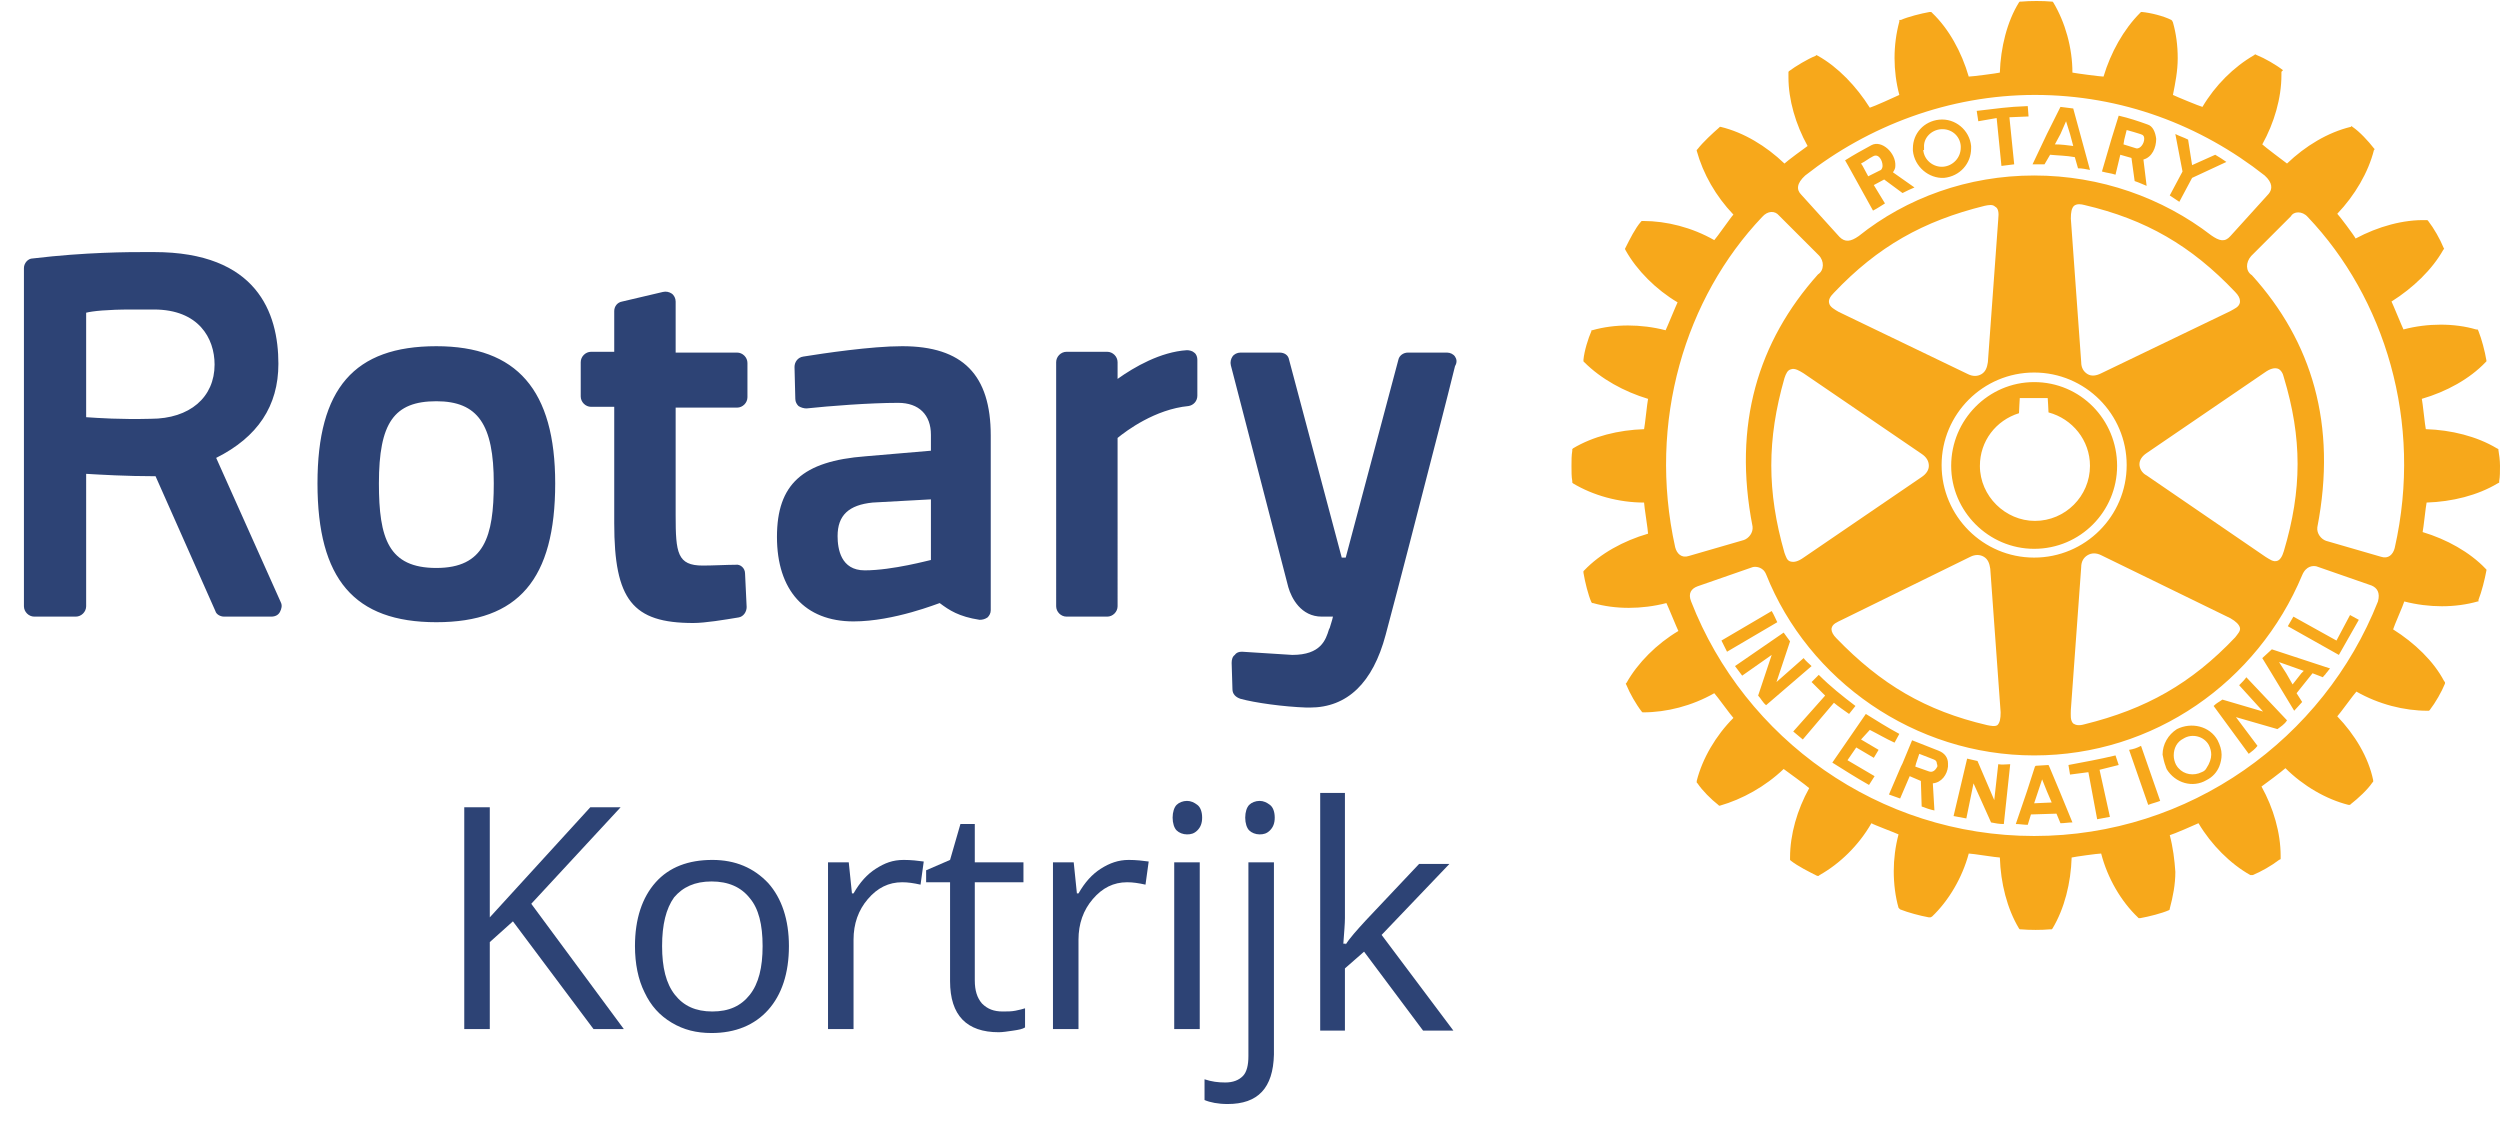
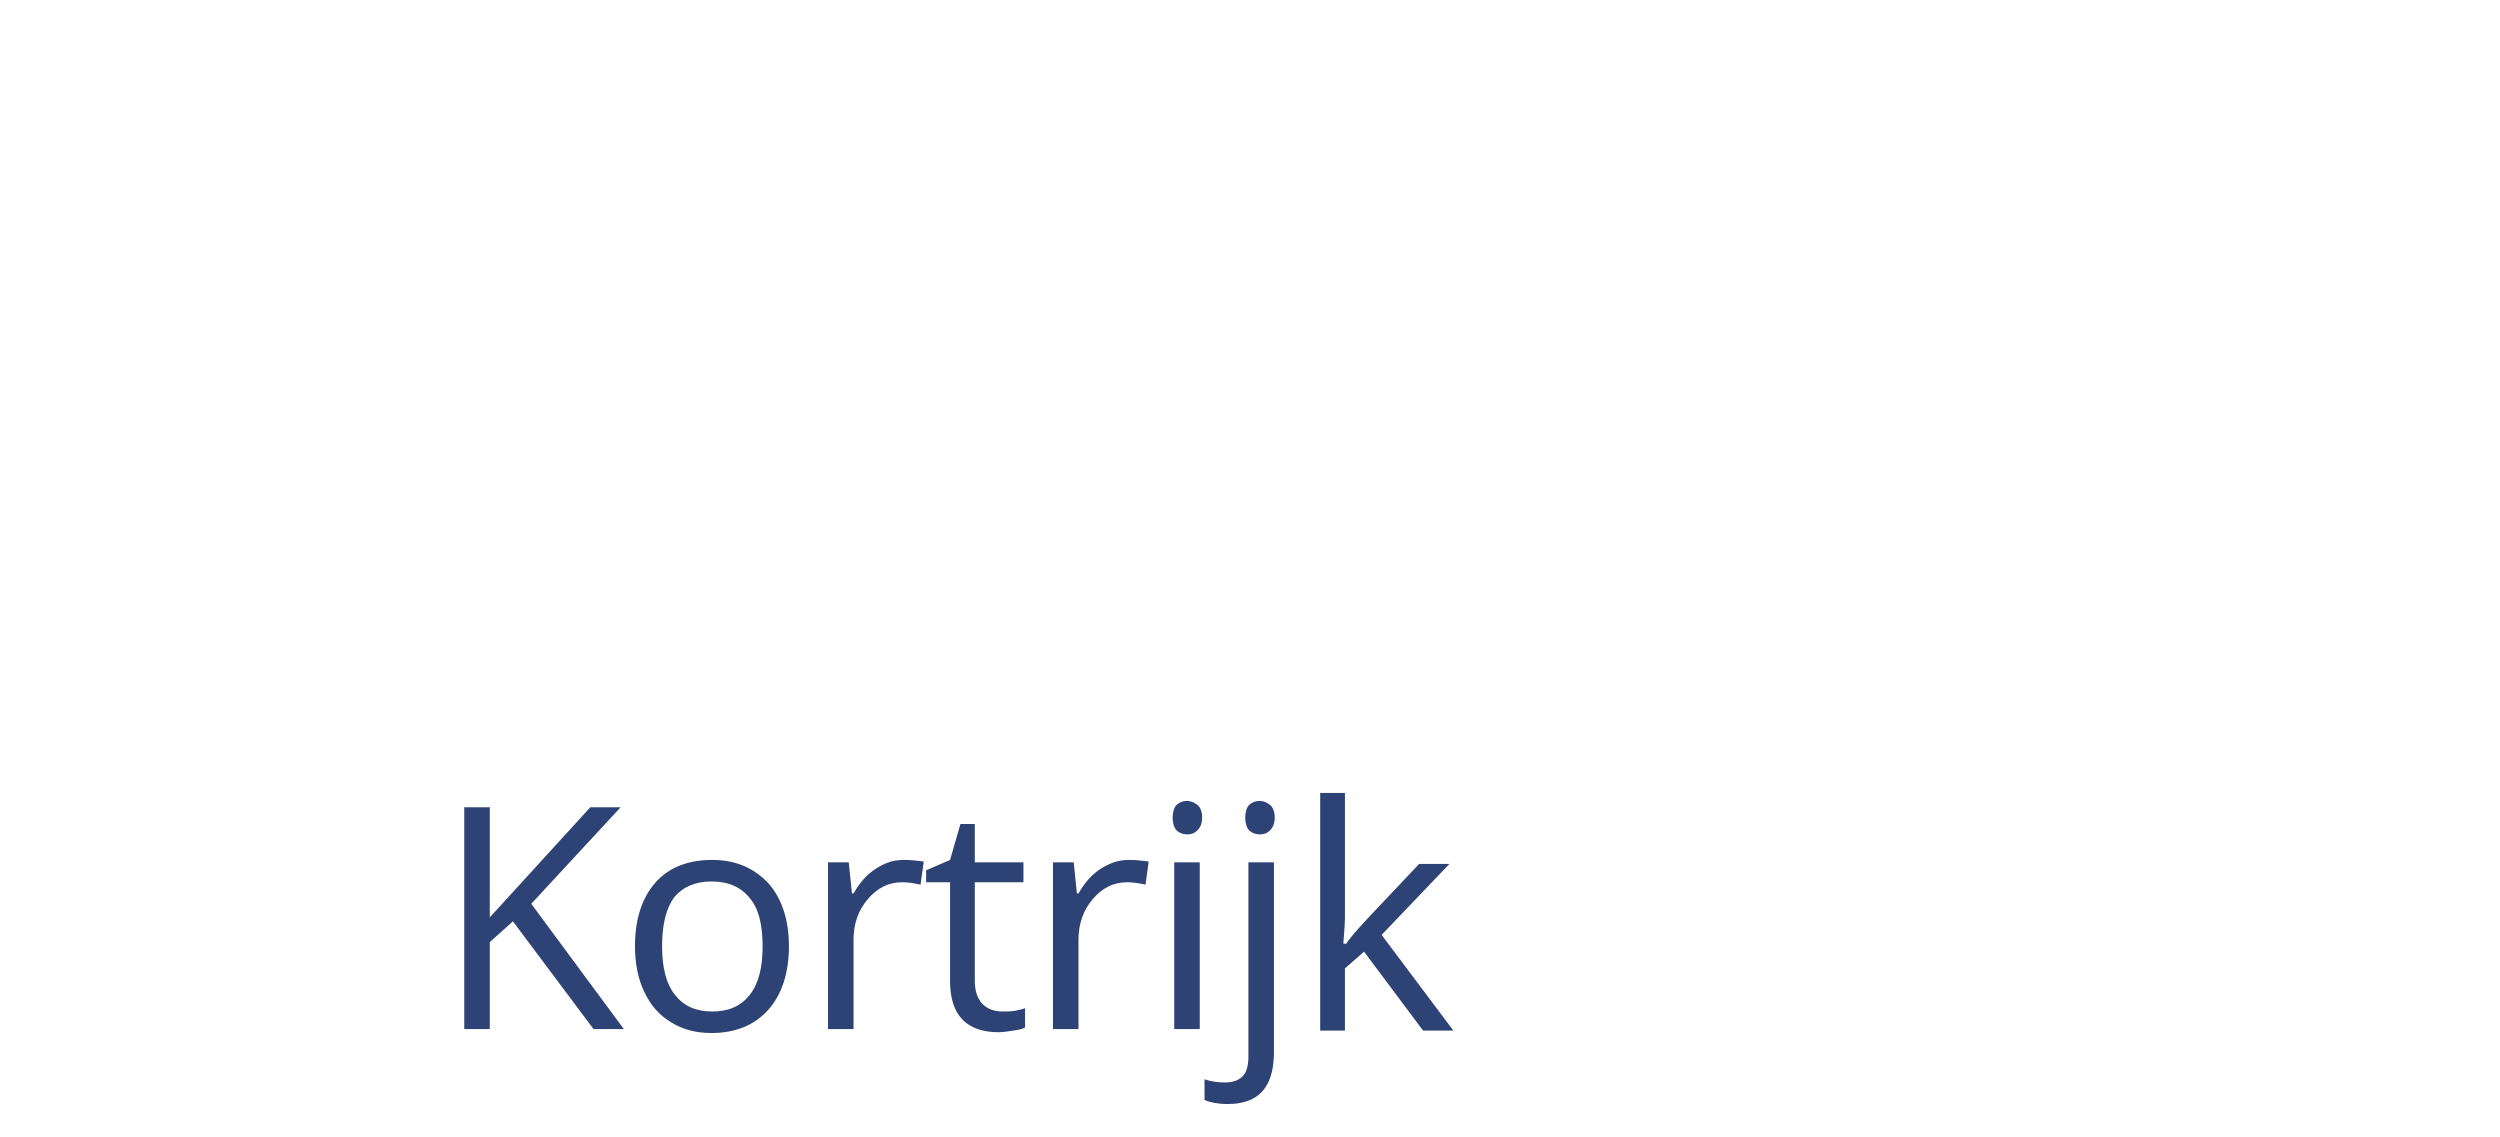
<svg xmlns="http://www.w3.org/2000/svg" version="1.1" id="Layer_1" x="0px" y="0px" viewBox="0 0 313.4 142.5" style="enable-background:new 0 0 313.4 142.5;" xml:space="preserve">
  <style type="text/css">
	.st0{fill:#F7A81B;}
	.st1{display:none;}
	.st2{display:inline;fill:#3F56A1;}
	.st3{fill:#2D4375;}
</style>
-   <path class="st0" d="M233.3,20.5l0.2,0.3l0.7,1.3l1.6-0.8c0.1-0.1,0.2-0.3,0.2-0.5c0-0.7-0.5-1.6-1.2-1.2  C234.2,19.9,233.9,20.2,233.3,20.5 M231.7,20.8l-0.4-0.7c1.1-0.7,2.2-1.3,3.3-1.9c1.3-0.7,3.1,1,3,2.6c0,0.3-0.1,0.5-0.3,0.8  l2.7,1.9c-0.5,0.2-0.9,0.4-1.5,0.7l-2.3-1.7l-1.3,0.7l1.4,2.3c-0.5,0.3-0.9,0.6-1.5,0.9L231.7,20.8z M266.9,94l2.4,6.9  c0.5-0.2,1-0.3,1.5-0.5l-2.4-6.9C267.8,93.8,267.5,93.9,266.9,94 M257.2,100.6l-0.6-1.4l-0.6-1.5l-0.5,1.5l-0.5,1.5L257.2,100.6z   M258.2,99.2l1.6,3.9c-0.5,0-1,0.1-1.5,0.1l-0.5-1.2l-3.2,0.1l-0.4,1.3c-0.5,0-1-0.1-1.5-0.1l1.4-4.1l1-3.1l0.1-0.1l1.6-0.1l0.1,0.2  L258.2,99.2z M266.2,18.1l1.6,0.5c0.5,0.1,1-0.6,1-1.2c0-0.3-0.1-0.5-0.5-0.6c-0.6-0.2-1-0.3-1.7-0.5l-0.3,1.2L266.2,18.1z   M265.2,21.9c-0.6-0.2-1-0.2-1.7-0.4l1.2-4.1l0.9-2.9c1.3,0.3,2.5,0.7,3.6,1.1c0.7,0.2,1,1,1.1,1.8c0,1.1-0.5,2.3-1.6,2.6l0.4,3.3  c-0.5-0.2-0.9-0.4-1.5-0.6l-0.4-2.9l-1.4-0.4L265.2,21.9z M242.8,95.7c0-0.2-0.1-0.4-0.4-0.5l-1.8-0.7l-0.4,1.2l-0.1,0.4l0,0  l1.7,0.6c0.5,0.2,0.9-0.2,1.1-0.7C242.8,96,242.9,95.9,242.8,95.7 M244.2,95.7v0.4c-0.1,1-0.8,2-1.9,2.1l0.2,3.4  c-0.5-0.1-1.1-0.3-1.6-0.5l-0.1-3.2l-1.4-0.6l-1.2,2.8c-0.5-0.2-0.9-0.3-1.4-0.5l1.5-3.5l0.2-0.4l1.2-2.9l3.3,1.3  C243.8,94.4,244.2,95,244.2,95.7 M265.2,94.7c-2.1,0.5-3.8,0.8-5.9,1.2l0.2,1.2c0.8-0.1,1.5-0.2,2.3-0.3l1.1,5.9l1.6-0.3l-1.3-5.9  c0.8-0.2,1.6-0.4,2.4-0.6L265.2,94.7z M273.2,25.3l1.6-3l4.3-2c-0.4-0.3-0.9-0.6-1.4-0.9l-2.9,1.3l-0.5-3.2c-0.6-0.3-1-0.4-1.6-0.7  l0.9,4.7l-1.6,3L273.2,25.3z M289.3,27.2c-0.7-0.8-1.8-0.7-2.1-0.1l-5,5c-0.7,0.8-0.7,1.9,0.1,2.4c7.5,8.3,10.7,18.7,8.2,31.6  c-0.1,0.8,0.5,1.5,1.1,1.7l6.9,2c0.9,0.3,1.5-0.3,1.7-1.1C303.8,52.8,298.9,37.3,289.3,27.2 M297.3,73.4l-6.9-2.4  c-0.4-0.1-1.3-0.1-1.8,1.1C283,85.5,270,94.7,255,94.7c-15,0-28.3-9.4-33.6-22.7c-0.4-1-1.4-1-1.7-0.9l-6.9,2.4  c-0.8,0.3-1.2,0.9-0.8,1.9c6.7,17.2,23.5,29.4,43,29.4s36.3-12.2,43.1-29.4C298.4,74.3,298,73.7,297.3,73.4 M211.7,69.7l6.9-2  c0.6-0.2,1.2-0.9,1.1-1.7c-2.5-12.8,0.7-23.2,8.2-31.6c0.8-0.5,0.8-1.7,0.1-2.4l-5-5c-0.5-0.6-1.4-0.6-2.1,0.2  c-9.6,10.1-14.4,25.6-10.9,41.4C210.2,69.4,210.8,70,211.7,69.7 M280.8,37.7c0-0.3-0.2-0.7-0.6-1.1c-5.5-5.8-11.2-9.1-18.9-10.9  c-0.4-0.1-0.9-0.2-1.3,0.1c-0.3,0.3-0.4,0.8-0.4,1.6l1.3,18c0,0.7,0.3,1.2,0.8,1.5c0.5,0.3,1.1,0.2,1.7-0.1l16.2-7.8  c0.5-0.3,1.1-0.5,1.2-1.1C280.8,37.8,280.8,37.7,280.8,37.7 M284,69.8c0.5,0.3,1,0.7,1.5,0.5c0.3-0.1,0.6-0.5,0.8-1.2  c2.3-7.7,2.3-14.2,0-21.8c-0.1-0.5-0.4-1-0.8-1.1c-0.4-0.1-0.9,0-1.6,0.5l-14.8,10.1c-0.6,0.4-0.9,0.9-0.9,1.4  c0,0.5,0.3,1.1,0.9,1.4L284,69.8z M259.9,90.7c0.3,0.2,0.7,0.3,1.4,0.1c7.7-1.9,13.4-5.1,18.9-10.9c0.3-0.4,0.7-0.8,0.6-1.2  c-0.1-0.4-0.5-0.8-1.2-1.2l-16.2-7.9c-0.6-0.3-1.2-0.3-1.7,0c-0.5,0.3-0.8,0.8-0.8,1.5L259.6,89C259.6,89.6,259.5,90.3,259.9,90.7   M255,69.9c6.4,0,11.6-5.2,11.6-11.6c0-6.4-5.2-11.6-11.6-11.6c-6.4,0-11.6,5.2-11.6,11.6C243.4,64.7,248.6,69.9,255,69.9   M229.6,78.9c0,0.3,0.2,0.7,0.6,1.1c5.6,5.8,11.2,9.1,18.9,10.9c0.5,0.1,1,0.2,1.3,0c0.3-0.3,0.4-0.8,0.4-1.6c0,0-1.3-18-1.3-18  c-0.1-0.7-0.3-1.2-0.8-1.5c-0.5-0.3-1.1-0.3-1.7,0l-16.1,7.9c-0.6,0.3-1.2,0.5-1.3,1.1C229.6,78.8,229.6,78.9,229.6,78.9 M229.3,38  c0.1,0.5,0.7,0.8,1.2,1.1l16.2,7.8c0.6,0.3,1.2,0.3,1.7,0c0.5-0.3,0.7-0.8,0.8-1.5l1.3-17.9c0.1-0.9,0-1.4-0.4-1.6  c-0.3-0.3-0.8-0.2-1.3-0.1c-7.7,1.9-13.4,5.1-18.9,10.9C229.4,37.2,229.2,37.6,229.3,38 M226.1,46.8c-0.5-0.3-1.1-0.7-1.6-0.5  c-0.4,0.1-0.6,0.5-0.8,1.1c-2.2,7.7-2.2,14.2,0,21.9c0.2,0.5,0.3,1,0.8,1.1c0.4,0.1,0.9,0,1.6-0.5l14.8-10.1  c0.6-0.4,0.9-0.9,0.9-1.4c0-0.6-0.3-1.1-0.9-1.5L226.1,46.8z M225.8,24.4l4.8,5.3c0.7,0.7,1.4,0.6,2.4-0.1C239,24.8,246.7,22,255,22  c8.3,0,16.1,2.8,22.2,7.5c1,0.7,1.7,0.9,2.4,0.1l4.8-5.3c0.5-0.6,0.5-1.4-0.5-2.3c-8-6.3-17.9-10.1-28.8-10.1  c-10.8,0-20.9,3.9-28.8,10.1C225.2,23,225.2,23.8,225.8,24.4 M313.4,58.4c0,0.7,0,1.4-0.1,1.9l0,0.2l-0.2,0.1  c-2.5,1.5-5.7,2.3-8.9,2.4c-0.1,0.4-0.4,3.3-0.5,3.7c3,0.9,5.9,2.5,7.9,4.6l0.1,0.1v0.1c-0.2,1.1-0.6,2.7-1,3.7l0,0.2l-0.1,0  c-2.8,0.8-6.1,0.8-9.2,0c-0.1,0.4-1.3,3.1-1.4,3.5c2.7,1.7,5.1,4,6.4,6.5l0.1,0.1l0,0.2c-0.4,1-1.2,2.4-1.9,3.3l-0.1,0.1h-0.2  c-2.9,0-6.1-0.8-8.9-2.4c-0.3,0.3-2.1,2.8-2.4,3.1c2.2,2.3,3.9,5.1,4.5,8l0,0.2l-0.1,0.1c-0.6,0.9-1.8,2-2.7,2.7l-0.1,0.1l-0.2,0  c-2.8-0.7-5.7-2.4-7.9-4.6c-0.3,0.3-2.7,2.1-3,2.3c1.5,2.7,2.4,5.8,2.4,8.7v0.4l-0.2,0.1c-0.9,0.7-2.3,1.5-3.3,1.9l-0.1,0l-0.2,0  c-2.5-1.4-4.9-3.8-6.5-6.5c-0.4,0.2-3.2,1.4-3.6,1.5c0.4,1.5,0.6,3.1,0.7,4.6c0,1.6-0.3,3.1-0.7,4.6l0,0.1l-0.1,0.1  c-0.9,0.4-2.5,0.8-3.6,1l-0.2,0l-0.1-0.1c-2.1-2-3.8-4.9-4.6-8c-0.4,0-3.3,0.4-3.7,0.5c-0.1,3.2-0.9,6.4-2.4,8.9l-0.1,0.1l-0.2,0  c-1,0.1-2.6,0.1-3.7,0l-0.1,0l-0.1-0.1c-1.5-2.5-2.3-5.7-2.4-8.9c-0.4,0-3.5-0.5-3.9-0.5c-0.8,3-2.5,5.9-4.6,7.9L242,115l-0.2,0  c-1.1-0.2-2.6-0.6-3.6-1l-0.1-0.1l-0.1-0.1c-0.4-1.4-0.6-3-0.6-4.6c0-1.5,0.2-3.1,0.6-4.6c-0.4-0.2-3.1-1.2-3.4-1.4  c-1.6,2.8-4,5.1-6.5,6.5l-0.1,0.1l-0.2,0c-1-0.5-2.4-1.2-3.3-1.9l-0.1-0.1v-0.3c0-2.9,0.9-6,2.4-8.7c-0.3-0.3-2.8-2.1-3.2-2.4  c-2.3,2.2-5.2,3.8-8,4.6l-0.1,0l-0.1-0.1c-0.9-0.7-2-1.8-2.6-2.7l-0.1-0.1l0-0.2c0.7-2.8,2.4-5.7,4.6-7.9c-0.3-0.3-2.1-2.8-2.4-3.1  c-2.8,1.6-6,2.4-8.9,2.4h-0.1l-0.1-0.1c-0.7-0.9-1.5-2.3-1.9-3.3l-0.1-0.2l0.1-0.1c1.4-2.5,3.8-4.9,6.5-6.5  c-0.2-0.4-1.3-3.1-1.5-3.5c-3.1,0.8-6.4,0.8-9.2,0l-0.1,0l-0.1-0.1c-0.4-0.9-0.8-2.5-1-3.7l0-0.2l0.1-0.1c2-2.1,4.9-3.7,8-4.6  c0-0.4-0.5-3.5-0.5-3.9c-3.2,0-6.4-0.9-8.9-2.4l-0.1-0.1l0-0.2c-0.1-0.5-0.1-1.2-0.1-1.9c0-0.7,0-1.3,0.1-1.9l0-0.2l0.1-0.1  c2.5-1.5,5.7-2.3,8.9-2.4c0.1-0.4,0.4-3.4,0.5-3.8c-3-0.9-5.9-2.5-8-4.6l-0.1-0.1l0-0.2c0.1-1.1,0.6-2.7,1-3.6l0-0.1l0.1,0  c2.8-0.8,6.1-0.8,9.2,0c0.2-0.4,1.3-3.1,1.5-3.5c-2.7-1.6-5.1-4-6.5-6.5l-0.1-0.2l0.1-0.2c0.5-1,1.2-2.4,1.9-3.2l0.1-0.1h0.2  c2.9,0,6.1,0.8,8.9,2.4c0.3-0.3,2.1-2.9,2.4-3.2c-2.2-2.3-3.8-5.1-4.6-8l0-0.1l0.1-0.1c0.7-0.9,1.9-2,2.7-2.7l0.1-0.1l0.1,0  c2.9,0.7,5.7,2.4,8,4.6c0.3-0.3,2.6-2,2.9-2.2c-1.5-2.7-2.4-5.8-2.4-8.6V9l0.1-0.1c0.8-0.6,2.3-1.5,3.3-1.9l0.1-0.1l0.2,0.1  c2.5,1.4,4.8,3.8,6.5,6.5c0.4-0.1,3.3-1.4,3.7-1.6c-0.4-1.5-0.6-3.1-0.6-4.6c0-1.6,0.2-3.1,0.6-4.6l0-0.2l0.2,0  c0.9-0.4,2.5-0.8,3.6-1l0.2,0l0.1,0.1c2.1,2,3.7,4.9,4.6,8c0.4,0,3.5-0.4,3.9-0.5c0.1-3.1,0.9-6.4,2.4-8.8l0.1-0.1l0.2,0  c1.1-0.1,2.7-0.1,3.8,0l0.1,0l0.1,0.1c1.5,2.5,2.4,5.7,2.4,8.8c0.5,0.1,3.5,0.5,3.9,0.5c0.9-3,2.5-5.9,4.6-8l0.1-0.1l0.1,0  c1.1,0.1,2.7,0.5,3.7,1l0.1,0.1l0.1,0.2c0.4,1.4,0.6,2.9,0.6,4.5c0,1.6-0.3,3.1-0.6,4.6c0.4,0.2,3.3,1.4,3.7,1.5  c1.6-2.7,3.9-5,6.5-6.5l0.1-0.1l0.2,0.1c1,0.4,2.4,1.2,3.3,1.9L286,9v0.4c0,2.9-0.9,6-2.4,8.7c0.3,0.3,2.7,2.1,3.1,2.4  c2.3-2.2,5.1-3.9,8-4.6l0.1-0.1l0.1,0.1c0.9,0.6,2,1.8,2.7,2.7l0.1,0.1l-0.1,0.1c-0.7,2.8-2.4,5.7-4.6,8c0.3,0.3,2.1,2.7,2.3,3.1  c2.8-1.5,6-2.4,8.9-2.3h0.1l0.1,0.1c0.7,0.9,1.5,2.3,1.9,3.3l0.1,0.2l-0.1,0.1c-1.4,2.5-3.8,4.8-6.5,6.5c0.2,0.4,1.3,3.1,1.5,3.5  c3-0.8,6.4-0.8,9.1,0l0.2,0l0.1,0.2c0.4,1,0.8,2.5,1,3.7l0,0.1l-0.1,0.1c-2,2.1-4.9,3.7-8,4.6c0.1,0.4,0.4,3.4,0.5,3.8  c3.2,0.1,6.4,0.9,8.9,2.4l0.2,0.1l0,0.1C313.3,57,313.4,57.7,313.4,58.4 M280.7,85.9l3,3.3l-5.1-1.5c-0.4,0.3-0.7,0.4-1.1,0.8l4.4,6  c0.4-0.3,0.8-0.6,1.1-1l-2.7-3.6l5.2,1.5c0.4-0.3,0.9-0.6,1.2-1.1l-5.1-5.4C281.4,85.2,281,85.6,280.7,85.9 M277.2,94.6  c0-0.4-0.1-0.8-0.3-1.2c-0.6-1.1-2.1-1.5-3.2-0.8c-0.8,0.4-1.2,1.2-1.2,2.1c0,0.4,0.1,0.8,0.3,1.2c0.1,0.1,0.1,0.2,0.3,0.4  c0.7,0.8,1.9,1,2.9,0.5c0.3-0.1,0.5-0.3,0.6-0.5C277,95.7,277.2,95.1,277.2,94.6 M278,92.8c0.3,0.6,0.5,1.2,0.5,1.8  c0,0.5-0.1,1-0.3,1.5c-0.3,0.7-0.8,1.3-1.6,1.7c-1.7,1-3.9,0.4-5-1.4c0-0.1-0.1-0.2-0.1-0.3c-0.2-0.5-0.3-1-0.4-1.5  c0-1.3,0.7-2.5,1.8-3.2C274.7,90.5,277,91,278,92.8 M285.7,83l0.9,1.4l0.8,1.4l1.1-1.4l0.3-0.3L285.7,83z M284.8,81.4l7.3,2.4  c-0.2,0.2-0.3,0.4-0.5,0.6c-0.1,0.2-0.3,0.3-0.4,0.5l-1.3-0.5l-2,2.5l0.7,1.1c-0.3,0.3-0.6,0.7-1,1.1l-2.9-4.8l-1.1-1.8L284.8,81.4z   M292.9,80.3l-5.4-3l-0.7,1.2l6.4,3.6l2.5-4.4l-1.1-0.6L292.9,80.3z M250.5,95.8l-0.5,4.5l-2.1-4.9c-0.5-0.1-0.8-0.2-1.3-0.3  l-1.7,7.2c0.5,0.1,1,0.2,1.6,0.3l0.9-4.4l2.2,4.9c0.5,0.1,1,0.2,1.6,0.2l0.8-7.5C251.5,95.8,251,95.9,250.5,95.8 M250.3,14.8l0.6,6  l1.6-0.2l-0.6-5.9l2.4-0.1l-0.1-1.3c-2.7,0.1-3.7,0.3-6.4,0.6l0.2,1.3L250.3,14.8z M257.6,18.1c0.8,0,1.5,0.1,2.3,0.2l-0.4-1.5  l-0.5-1.6l-0.7,1.6L257.6,18.1z M256.3,20.6c-0.6,0-0.9,0-1.5,0l1.8-3.8l1.7-3.4l1.6,0.2l0.9,3.3l1.2,4.4c-0.5-0.1-1-0.2-1.5-0.2  l-0.4-1.4c-1.1-0.2-2.1-0.2-3.1-0.3L256.3,20.6z M241.1,18.8c0.1,1.3,1.3,2.2,2.5,2.1c1.2-0.1,2.2-1.1,2.2-2.4c0-0.1,0-0.1,0-0.2  c-0.1-1.3-1.2-2.2-2.5-2.1c-1.2,0.1-2.2,1.1-2.1,2.3V18.8z M239.8,18.9v-0.3c0-1.9,1.4-3.4,3.3-3.6c2-0.2,3.8,1.3,4,3.3v0.3  c0,1.9-1.4,3.5-3.4,3.7C241.8,22.4,240,20.9,239.8,18.9 M255.1,65.3c3.8,0,6.9-3.1,6.9-6.9c0-3.2-2.2-5.9-5.2-6.7  c0-0.3-0.1-1.8-0.1-1.8h-3.5c0,0-0.1,1.6-0.1,1.9c-2.9,0.9-4.9,3.5-4.9,6.6C248.2,62.2,251.4,65.3,255.1,65.3 M255,68.8  c-5.7,0-10.4-4.7-10.4-10.4c0-5.8,4.7-10.5,10.4-10.5c5.8,0,10.4,4.7,10.4,10.5C265.4,64.1,260.8,68.8,255,68.8 M234.4,91.5  c1,0.5,2,1.1,3.1,1.6l0.6-1.1c-1.5-0.8-2.9-1.7-4.2-2.5l-4.2,6.1c1.6,1,3,1.9,4.6,2.8l0.7-1.1l-3.4-2l1.1-1.6l2.2,1.3l0.6-1  c-0.7-0.4-1.5-0.9-2.2-1.3L234.4,91.5z M226.1,82.5l-3.4,3l1.7-5.1c-0.3-0.4-0.5-0.7-0.8-1.1l-6.1,4.2c0.3,0.4,0.6,0.8,0.9,1.2  l3.7-2.6l-1.7,5.1c0.3,0.3,0.6,0.9,1,1.2l5.7-4.9C226.8,83.2,226.4,82.9,226.1,82.5 M222.1,76.6l-6.3,3.7c0.2,0.4,0.5,1,0.7,1.4  l6.3-3.7C222.5,77.4,222.4,77.1,222.1,76.6 M229.9,88.1l-3.9,4.6l-1.2-1l4-4.5c-0.6-0.6-1.1-1.1-1.7-1.7l0.9-0.9  c1.5,1.5,2.9,2.6,4.6,3.9l-0.8,1C231.1,89,230.5,88.6,229.9,88.1" />
  <g class="st1">
    <path class="st2" d="M0,228.4h2.1c3,0,4.2,1.7,4.2,4.2c0,3-2,4.2-4.8,4.2H0V228.4z M0.8,236h0.7c2.4,0,3.9-1,3.9-3.5   c0-2.5-1.5-3.4-3.4-3.4H0.8V236z" />
    <path class="st2" d="M8.5,229H7.8v-1h0.8V229z M7.8,230.6h0.8v6.1H7.8V230.6z" />
    <path class="st2" d="M9.7,235.8c0.5,0.2,1,0.4,1.6,0.4c0.7,0,1.4-0.4,1.4-1.1c0-1.4-2.9-1.2-2.9-3c0-1.2,1-1.7,2-1.7   c0.3,0,1,0.1,1.5,0.3l-0.1,0.7c-0.4-0.2-0.9-0.3-1.4-0.3c-0.8,0-1.3,0.2-1.3,1c0,1.1,3,1,3,3c0,1.3-1.2,1.7-2.1,1.7   c-0.6,0-1.2-0.1-1.7-0.3L9.7,235.8z" />
    <path class="st2" d="M17.3,231.3h-1.4v3.9c0,0.6,0.2,1,0.8,1c0.3,0,0.5-0.1,0.7-0.1l0,0.6c-0.2,0.1-0.6,0.2-0.9,0.2   c-1.3,0-1.4-0.9-1.4-2v-3.6h-1.2v-0.6h1.2v-1.5l0.8-0.3v1.7h1.4V231.3z" />
-     <path class="st2" d="M18.4,232c0-0.7,0-0.9,0-1.4h0.8v1.2h0c0.3-0.7,0.8-1.3,1.6-1.3c0.2,0,0.4,0,0.5,0.1v0.8   c-0.2,0-0.4-0.1-0.6-0.1c-1.2,0-1.5,1.3-1.5,2.4v3h-0.8V232z" />
-     <path class="st2" d="M22.9,229h-0.8v-1h0.8V229z M22.2,230.6h0.8v6.1h-0.8V230.6z" />
    <path class="st2" d="M28.6,231.4c-0.4-0.2-0.9-0.3-1.3-0.3c-1.5,0-2.3,1.1-2.3,2.5c0,1.4,0.8,2.5,2.2,2.5c0.5,0,0.9-0.1,1.4-0.3   l0.1,0.7c-0.5,0.2-1,0.2-1.6,0.2c-2,0-2.9-1.5-2.9-3.2c0-1.9,1.2-3.2,3-3.2c0.7,0,1.3,0.2,1.5,0.2L28.6,231.4z" />
    <path class="st2" d="M32.5,231.3h-1.4v3.9c0,0.6,0.2,1,0.8,1c0.3,0,0.5-0.1,0.7-0.1l0,0.6c-0.2,0.1-0.6,0.2-0.9,0.2   c-1.3,0-1.4-0.9-1.4-2v-3.6h-1.2v-0.6h1.2v-1.5l0.8-0.3v1.7h1.4V231.3z" />
    <path class="st2" d="M39.5,230.5c2,0,2.8,1.5,2.8,3.2c0,1.7-0.9,3.2-2.8,3.2c-2,0-2.8-1.5-2.8-3.2C36.7,232,37.5,230.5,39.5,230.5    M39.5,236.2c1.3,0,2-1.1,2-2.5c0-1.4-0.7-2.5-2-2.5c-1.3,0-2,1.1-2,2.5C37.5,235.1,38.2,236.2,39.5,236.2" />
-     <path class="st2" d="M43.5,232c0-0.7,0-0.9,0-1.4h0.8v1.2h0c0.3-0.7,0.8-1.3,1.6-1.3c0.2,0,0.4,0,0.5,0.1v0.8   c-0.2,0-0.4-0.1-0.6-0.1c-1.2,0-1.5,1.3-1.5,2.4v3h-0.8V232z" />
    <path class="st2" d="M56.7,229.3c-0.5-0.3-1.3-0.4-1.9-0.4c-2.2,0-3.4,1.5-3.4,3.6c0,2.1,1.2,3.6,3.4,3.6c0.6,0,1.4-0.1,1.9-0.4   l0,0.7c-0.5,0.3-1.4,0.4-1.9,0.4c-2.6,0-4.2-1.7-4.2-4.3c0-2.5,1.6-4.3,4.2-4.3c0.5,0,1.5,0.1,1.9,0.3L56.7,229.3z" />
    <rect x="58.2" y="227.8" class="st2" width="0.8" height="9" />
    <path class="st2" d="M65.2,235.3c0,0.5,0,0.9,0,1.4h-0.7v-1.1h0c-0.3,0.6-0.7,1.2-2,1.2c-1.5,0-2.1-1-2.1-2.3v-3.9h0.8v3.7   c0,1.1,0.4,1.9,1.4,1.9c1.4,0,1.8-1.2,1.8-2.2v-3.4h0.8V235.3z" />
    <path class="st2" d="M66.7,227.8h0.8v3.9h0c0.1-0.3,0.7-1.2,1.9-1.2c1.8,0,2.5,1.3,2.5,3.2c0,1.8-0.8,3.2-2.5,3.2   c-0.9,0-1.5-0.3-1.9-1.1h0v1h-0.8V227.8z M69.3,231.1c-1.4,0-1.8,1.4-1.8,2.5c0,1.1,0.5,2.5,1.8,2.5c1.4,0,1.8-1.4,1.8-2.5   C71.1,232.5,70.7,231.1,69.3,231.1" />
  </g>
-   <path class="st3" d="M148.8,43.9c-3.3,0.2-6.6,2.1-8.7,3.6v-2.1c0-0.7-0.6-1.3-1.3-1.3h-5.1c-0.7,0-1.3,0.6-1.3,1.3V76  c0,0.7,0.6,1.3,1.3,1.3h5.1c0.7,0,1.3-0.6,1.3-1.3V54.9c1.1-0.9,4.7-3.6,8.9-4c0.6-0.1,1.1-0.6,1.1-1.3v-4.5c0-0.3-0.1-0.7-0.4-0.9  C149.5,44,149.1,43.9,148.8,43.9 M109.4,63c-3,0.3-4.4,1.6-4.4,4.2c0,1.6,0.4,4.3,3.4,4.3c3.5,0,8.2-1.3,8.3-1.3v-7.6L109.4,63z   M124.2,54.6v21.9c0,0.4-0.2,0.7-0.4,0.9c-0.3,0.2-0.6,0.3-1,0.3c-2.6-0.4-3.8-1.2-5-2.1c-0.1,0-5.7,2.3-10.8,2.3  c-6.1,0-9.6-3.9-9.6-10.6c0-6.6,3.2-9.5,11.1-10.1l8.2-0.7v-2c0-2.5-1.5-4-4.1-4c-3.6,0-8.7,0.4-11.5,0.7c-0.3,0-0.7-0.1-1-0.3  c-0.2-0.2-0.4-0.5-0.4-0.9L99.6,46c0-0.6,0.4-1.2,1.1-1.3c2.5-0.4,8.5-1.3,12.4-1.3C120.7,43.4,124.2,47,124.2,54.6 M19.3,38.8h-2.8  c-3.1,0-4.9,0.2-5.7,0.4v13.1c1.5,0.1,4.3,0.3,8.1,0.2c4.9,0,8-2.7,8-6.8C26.9,42.4,24.9,38.8,19.3,38.8 M35.2,75.5  c0.2,0.4,0.1,0.8-0.1,1.2c-0.2,0.4-0.6,0.6-1.1,0.6h-5.9c-0.5,0-1-0.3-1.1-0.7l-7.5-16.9c-3.7,0-7-0.2-8.7-0.3V76  c0,0.7-0.6,1.3-1.3,1.3H4.3C3.6,77.3,3,76.7,3,76V33.6c0-0.6,0.5-1.2,1.1-1.2c6.7-0.8,12.1-0.8,14.1-0.8c0.7,0,1.1,0,1.1,0  c12.9,0,15.6,7.6,15.6,14c0,5.3-2.6,9.2-7.8,11.8L35.2,75.5z M182.4,44.7c-0.2-0.3-0.6-0.5-1-0.5h-4.9c-0.6,0-1.1,0.4-1.2,0.9  l-6.6,24.8h-0.5l-6.6-24.8c-0.1-0.6-0.6-0.9-1.2-0.9h-4.9c-0.4,0-0.8,0.2-1,0.5c-0.2,0.3-0.3,0.7-0.2,1.1l7.2,27.8  c0.4,1.4,1.6,3.7,4.2,3.7h1.4c-0.1,0.5-0.3,1-0.4,1.4l-0.1,0.2c-0.4,1.3-1,3.2-4.6,3.2l-6.3-0.4c-0.4,0-0.7,0.1-0.9,0.4  c-0.3,0.2-0.4,0.6-0.4,1l0.1,3.3c0,0.6,0.4,1,1,1.2c1.8,0.5,5.4,1,8.3,1.1c0.1,0,0.3,0,0.4,0c4.7,0,7.9-3.1,9.5-9.1  c1.9-7.1,4.2-16.1,5.9-22.7c0.8-3,1.4-5.5,1.9-7.4l0.9-3.6C182.7,45.4,182.6,45,182.4,44.7 M61.9,60.6c0-7.4-2-10.3-7.2-10.3  c-5.3,0-7.2,2.7-7.2,10.3c0,6.9,1.2,10.6,7.2,10.6C60.7,71.2,61.9,67.3,61.9,60.6 M69.6,60.6C69.6,72.6,65,78,54.7,78  c-10.3,0-14.9-5.4-14.9-17.4c0-11.9,4.6-17.2,14.9-17.2C64.8,43.4,69.6,48.9,69.6,60.6 M93.4,71.9l0.2,4.2c0,0.6-0.4,1.2-1,1.3  c-1.8,0.3-4.2,0.7-5.7,0.7c-7.6,0-9.9-2.9-9.9-12.5V51h-2.9c-0.7,0-1.3-0.6-1.3-1.3v-4.3c0-0.7,0.6-1.3,1.3-1.3H77v-5.1  c0-0.6,0.4-1.1,1-1.2l5.1-1.2c0.4-0.1,0.8,0,1.1,0.2c0.3,0.2,0.5,0.6,0.5,1v6.4h7.7c0.7,0,1.3,0.6,1.3,1.3v4.3  c0,0.7-0.6,1.3-1.3,1.3h-7.7v13.5c0,4.7,0.2,6.3,3.4,6.3c1.2,0,3.1-0.1,4.1-0.1C92.8,70.7,93.4,71.2,93.4,71.9" />
  <g>
    <path class="st3" d="M78.2,129h-3.8l-10.1-13.5l-2.9,2.6V129h-3.2v-27.8h3.2V115L74,101.2h3.8l-11.2,12.1L78.2,129z" />
    <path class="st3" d="M98.9,118.6c0,3.4-0.9,6.1-2.6,8s-4.1,2.9-7.1,2.9c-1.9,0-3.5-0.4-5-1.3s-2.6-2.1-3.4-3.8   c-0.8-1.6-1.2-3.6-1.2-5.8c0-3.4,0.9-6.1,2.6-8c1.7-1.9,4.1-2.8,7.1-2.8c2.9,0,5.2,1,7,2.9C98,112.6,98.9,115.3,98.9,118.6z    M83,118.6c0,2.7,0.5,4.7,1.6,6.1s2.6,2.1,4.7,2.1s3.6-0.7,4.7-2.1c1.1-1.4,1.6-3.4,1.6-6.1c0-2.7-0.5-4.7-1.6-6   c-1.1-1.4-2.7-2.1-4.8-2.1c-2.1,0-3.6,0.7-4.7,2C83.5,113.9,83,115.9,83,118.6z" />
    <path class="st3" d="M113.3,107.8c0.9,0,1.8,0.1,2.5,0.2l-0.4,2.9c-0.9-0.2-1.6-0.3-2.3-0.3c-1.7,0-3.1,0.7-4.3,2.1   c-1.2,1.4-1.8,3.1-1.8,5.1V129h-3.2v-20.9h2.6l0.4,3.9h0.2c0.8-1.4,1.7-2.4,2.8-3.1S111.9,107.8,113.3,107.8z" />
    <path class="st3" d="M125.7,126.8c0.6,0,1.1,0,1.6-0.1c0.5-0.1,0.9-0.2,1.2-0.3v2.4c-0.3,0.2-0.8,0.3-1.5,0.4   c-0.7,0.1-1.3,0.2-1.8,0.2c-4,0-6.1-2.1-6.1-6.4v-12.4h-3v-1.5l3-1.3l1.3-4.5h1.8v4.8h6.1v2.5h-6.1v12.3c0,1.3,0.3,2.2,0.9,2.9   C123.8,126.5,124.6,126.8,125.7,126.8z" />
    <path class="st3" d="M141.5,107.8c0.9,0,1.8,0.1,2.5,0.2l-0.4,2.9c-0.9-0.2-1.6-0.3-2.3-0.3c-1.7,0-3.1,0.7-4.3,2.1   c-1.2,1.4-1.8,3.1-1.8,5.1V129H132v-20.9h2.6l0.4,3.9h0.2c0.8-1.4,1.7-2.4,2.8-3.1S140.2,107.8,141.5,107.8z" />
    <path class="st3" d="M147,102.5c0-0.7,0.2-1.3,0.5-1.6s0.8-0.5,1.3-0.5c0.5,0,0.9,0.2,1.3,0.5s0.6,0.9,0.6,1.6s-0.2,1.2-0.6,1.6   s-0.8,0.5-1.3,0.5c-0.5,0-1-0.2-1.3-0.5S147,103.2,147,102.5z M150.4,129h-3.2v-20.9h3.2V129z" />
    <path class="st3" d="M153.9,138.4c-1.2,0-2.2-0.2-2.9-0.5v-2.6c0.9,0.3,1.7,0.4,2.6,0.4c1,0,1.7-0.3,2.2-0.8   c0.5-0.5,0.7-1.4,0.7-2.5v-24.3h3.2v24.1C159.6,136.4,157.7,138.4,153.9,138.4z M156.1,102.5c0-0.7,0.2-1.3,0.5-1.6   s0.8-0.5,1.3-0.5c0.5,0,0.9,0.2,1.3,0.5s0.6,0.9,0.6,1.6s-0.2,1.2-0.6,1.6s-0.8,0.5-1.3,0.5c-0.5,0-1-0.2-1.3-0.5   S156.1,103.2,156.1,102.5z" />
    <path class="st3" d="M168.7,118.4c0.5-0.8,1.4-1.8,2.5-3l6.7-7.1h3.8l-8.5,8.9l9,12h-3.8l-7.4-9.9l-2.4,2.1v7.8h-3.1V99.4h3.1v15.7   c0,0.7-0.1,1.8-0.2,3.2H168.7z" />
  </g>
</svg>